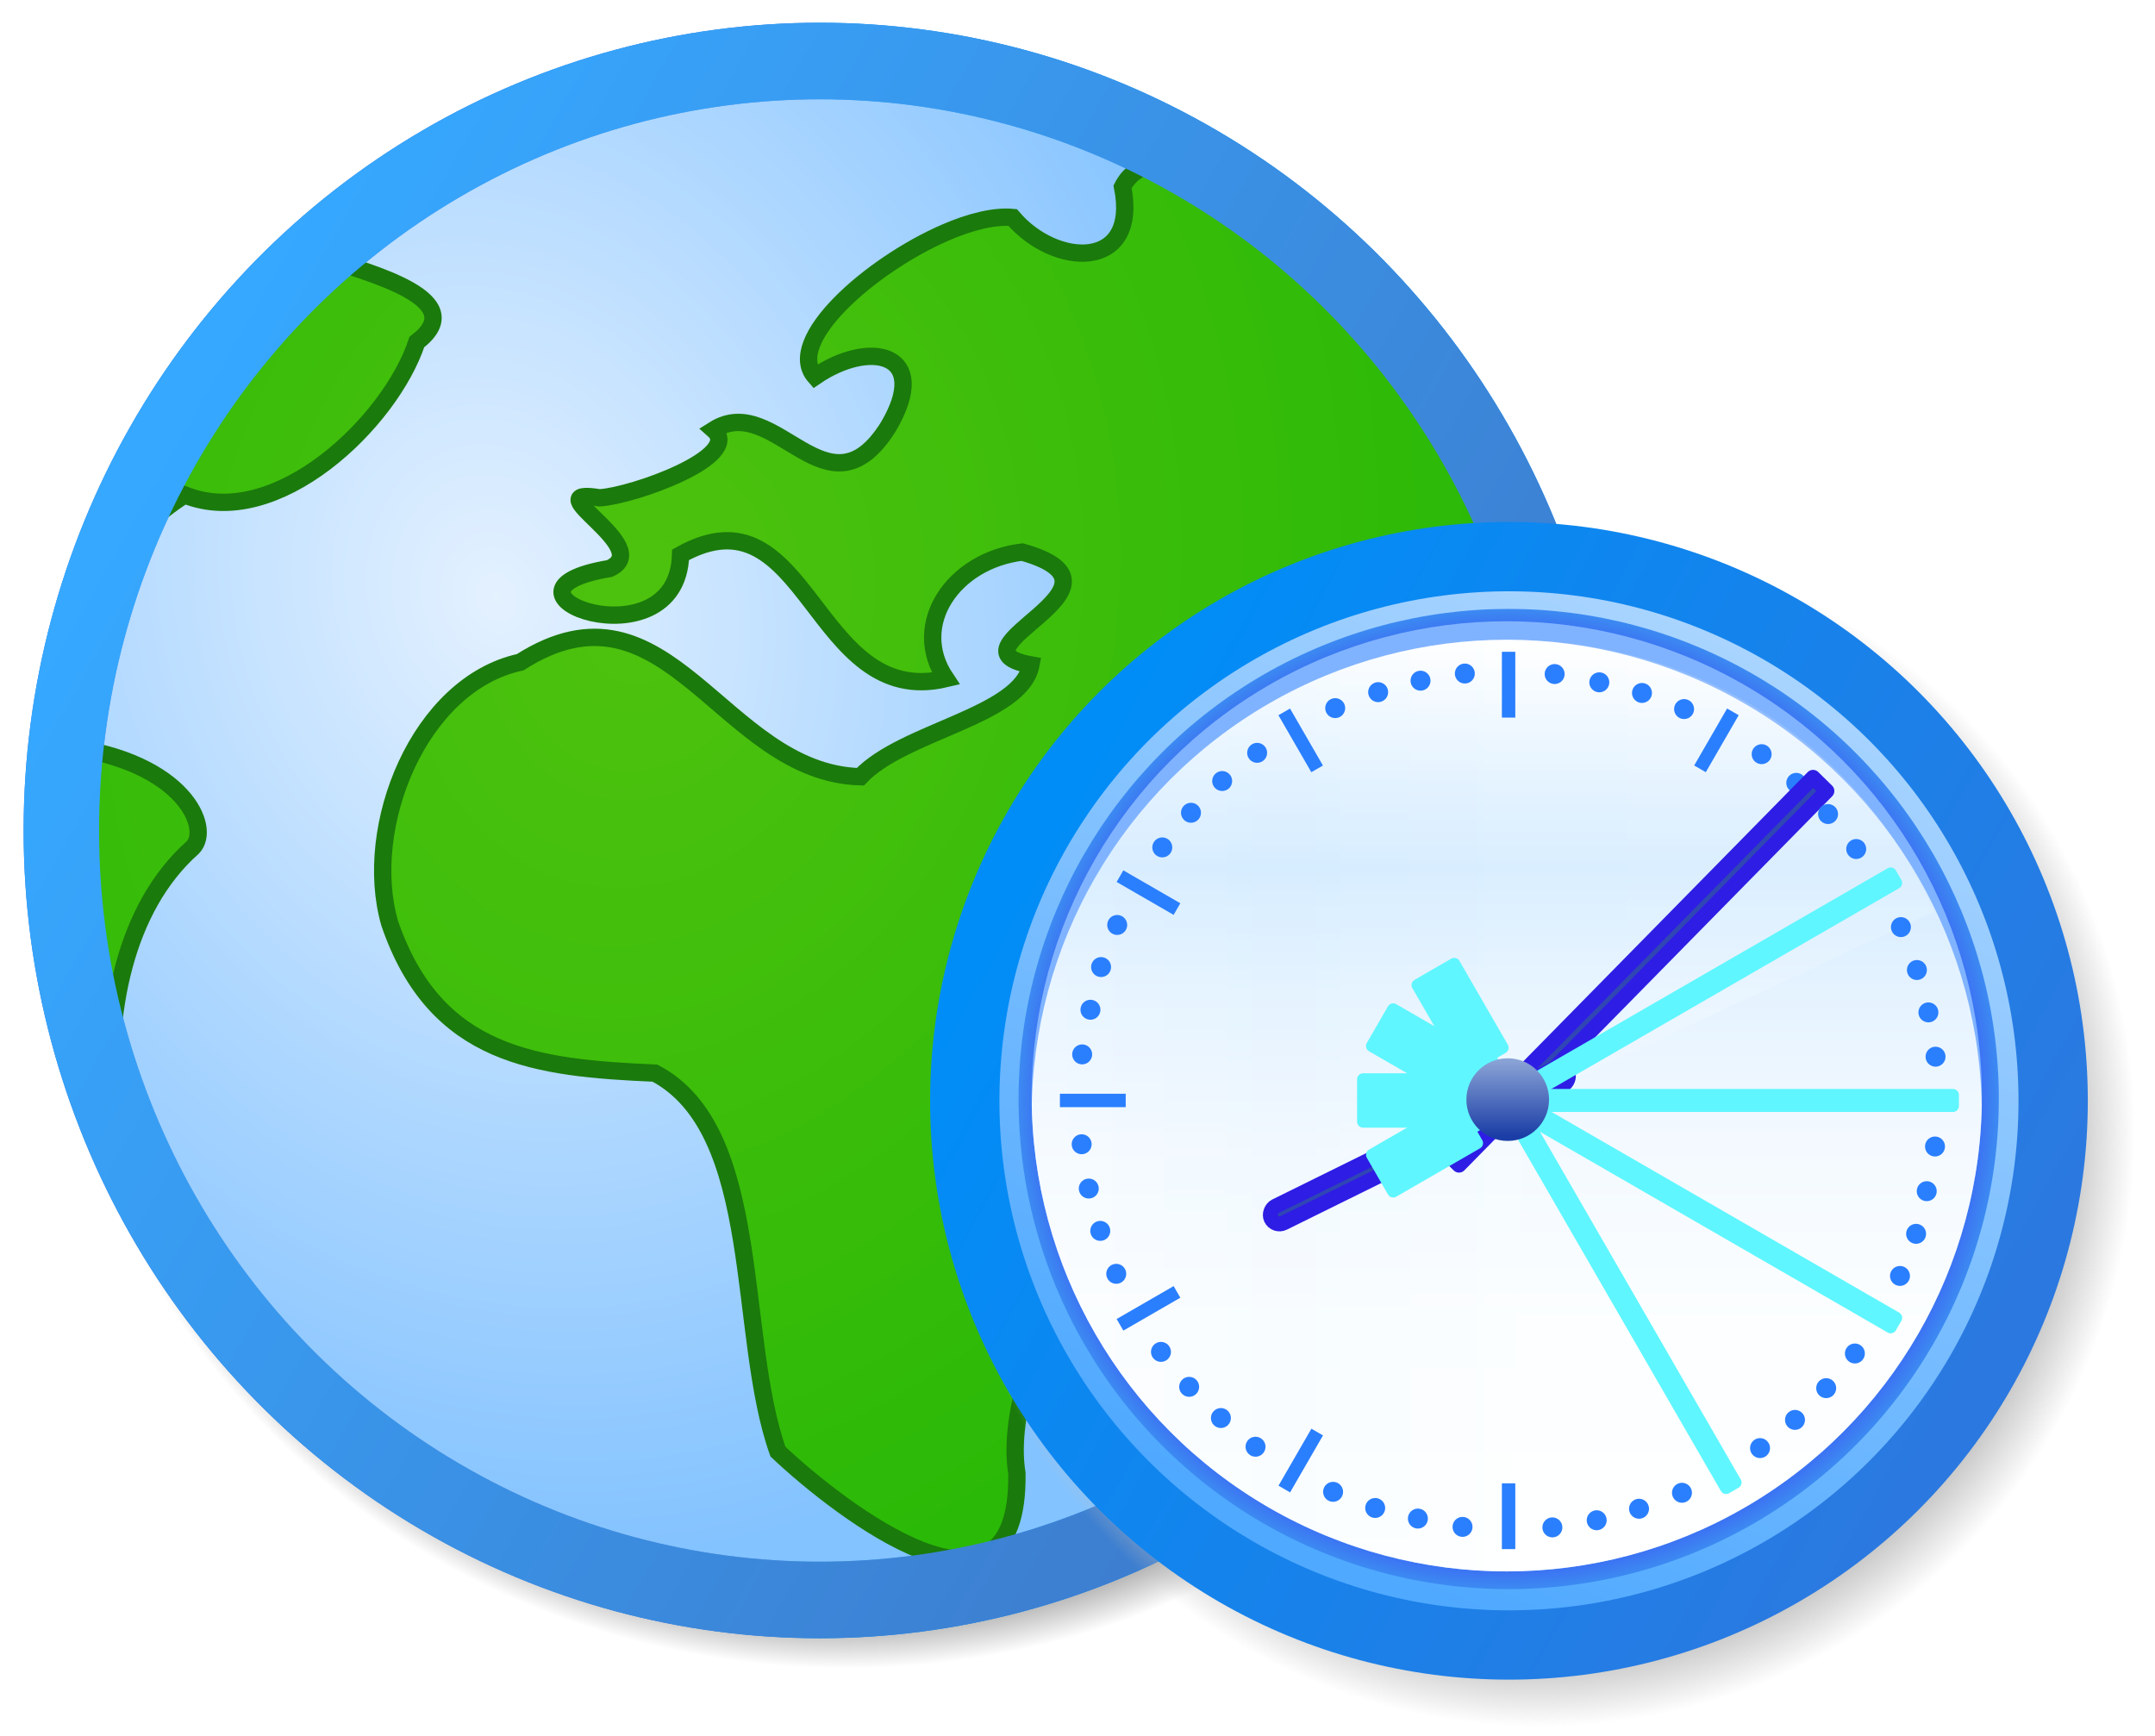
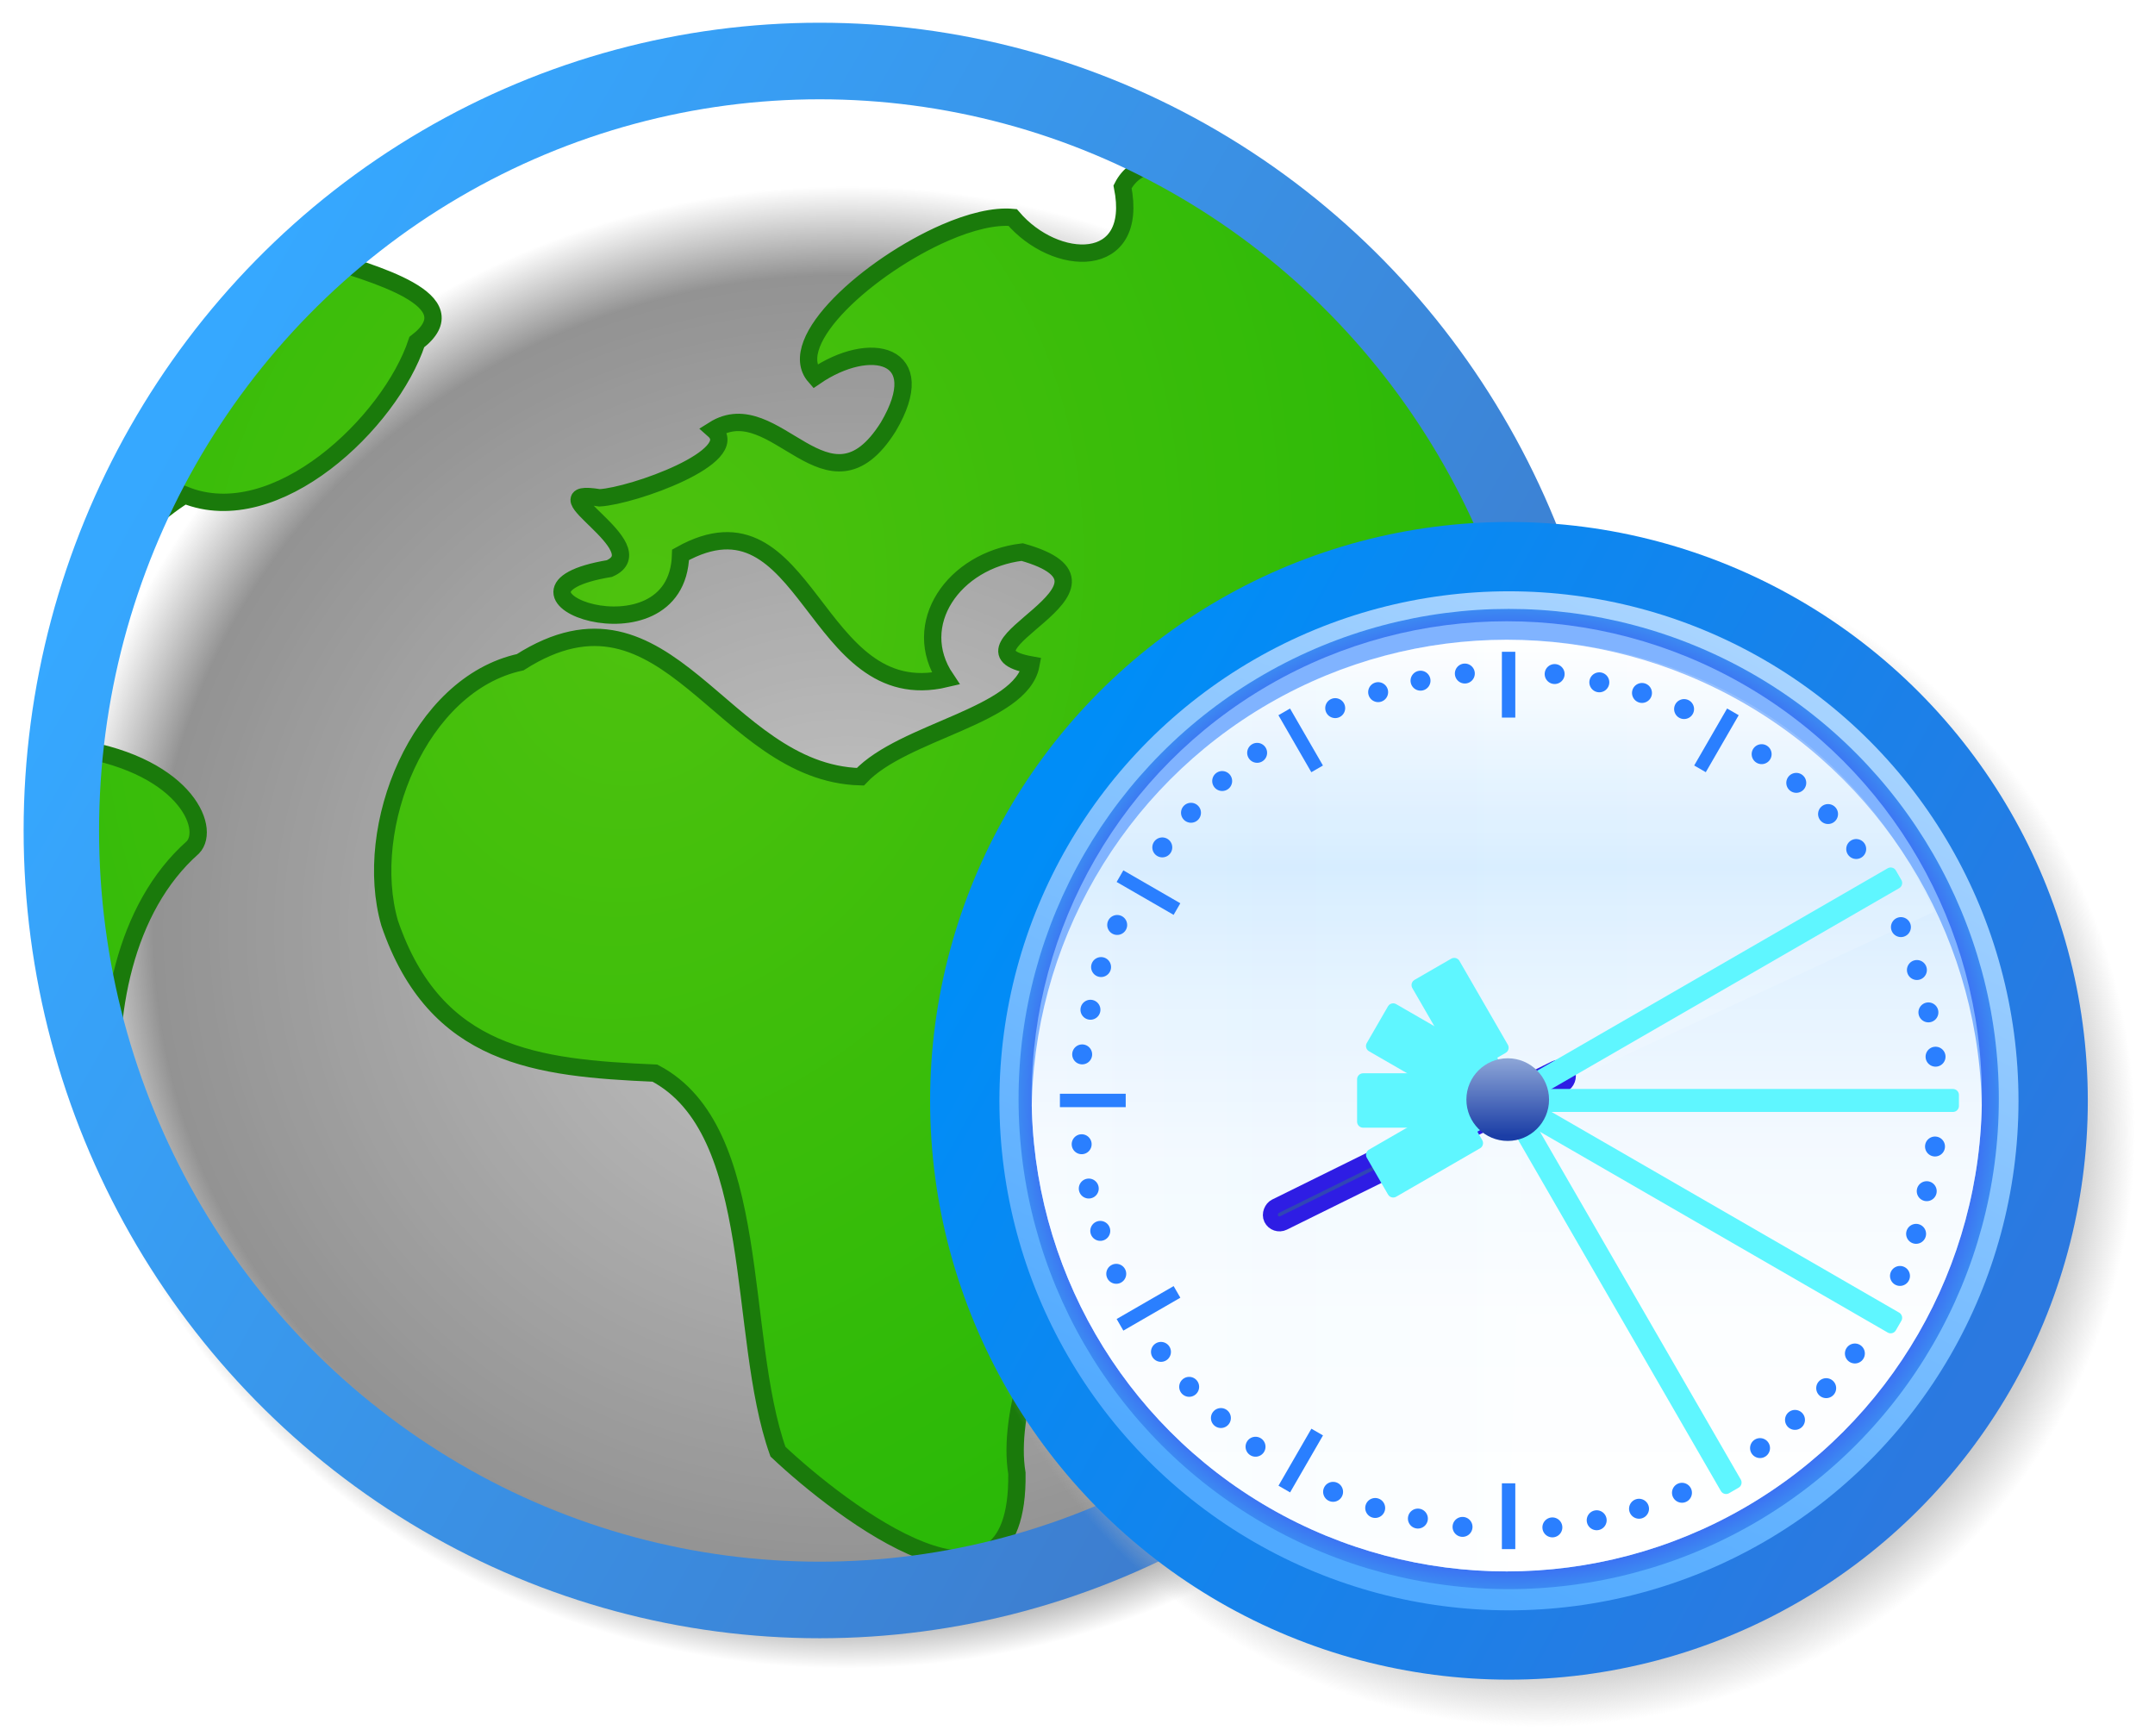
<svg xmlns="http://www.w3.org/2000/svg" xmlns:ns1="http://sodipodi.sourceforge.net/DTD/sodipodi-0.dtd" xmlns:ns2="http://www.inkscape.org/namespaces/inkscape" xmlns:xlink="http://www.w3.org/1999/xlink" version="1.0" width="360" height="290" viewBox="0 0 62 62" id="svg0" ns1:version="0.32" ns2:version="0.47 r22583" ns1:docname="Ambox_currentevent.svg" ns2:output_extension="org.inkscape.output.svg.inkscape">
  <ns1:namedview ns2:window-height="750" ns2:window-width="1280" ns2:pageshadow="2" ns2:pageopacity="0.0" guidetolerance="10.0" gridtolerance="10.0" objecttolerance="10.0" borderopacity="1.0" bordercolor="#666666" pagecolor="#ffffff" id="base" ns2:zoom="0.92856715" ns2:cx="297.45923" ns2:cy="80.392186" ns2:window-x="163" ns2:window-y="74" ns2:current-layer="g3691" showguides="true" ns2:guide-bbox="true" showgrid="false" ns2:snap-center="false" ns2:snap-object-midpoints="true" ns2:window-maximized="0" />
  <defs id="defs4">
    <ns2:perspective ns1:type="inkscape:persp3d" ns2:vp_x="0 : 310 : 1" ns2:vp_y="0 : 1000 : 0" ns2:vp_z="620 : 310 : 1" ns2:persp3d-origin="310 : 206.66667 : 1" id="perspective117" />
    <linearGradient spreadMethod="pad" xlink:href="#fieldGradient" gradientUnits="userSpaceOnUse" id="linearGradient21219" y2="16.249" x2="9.547" y1="41.179" x1="54.51">
      <stop offset="0" style="stop-color:#3e79ca;stop-opacity:1;" id="stop21221" />
      <stop offset="1" style="stop-color:#36a8ff;stop-opacity:1;" id="stop21223" />
    </linearGradient>
    <radialGradient id="radialGradient20242">
      <stop offset="0" style="stop-color:#000000;stop-opacity:0.312;" id="stop20244" />
      <stop offset="0.88" style="stop-color:#000000;stop-opacity:0.606;" id="stop20246" />
      <stop offset="1" style="stop-color:#000000;stop-opacity:0;" id="stop20248" />
    </radialGradient>
    <linearGradient id="linearGradient17267">
      <stop id="stop17269" offset="0" style="stop-color:#4ec20e;stop-opacity:1;" />
      <stop id="stop17271" offset="1" style="stop-color:#2ab907;stop-opacity:1;" />
    </linearGradient>
    <radialGradient ns2:collect="always" xlink:href="#linearGradient17267" id="radialGradient17265" cx="27.293" cy="22.185" fx="27.293" fy="22.185" r="25.797" gradientTransform="matrix(0.738,-1.135,0.753,0.49,-5.492,38.937)" gradientUnits="userSpaceOnUse" />
    <linearGradient x1="55.454" y1="42.753" x2="9.547" y2="16.249" id="linearGradient4174" xlink:href="#edgeGradient" gradientUnits="userSpaceOnUse" />
    <linearGradient x1="42.986" y1="7.013" x2="22.014" y2="51.987" id="linearGradient4172" xlink:href="#fieldGradient" gradientUnits="userSpaceOnUse" />
    <radialGradient cx="32.5" cy="29.5" r="26.5" fx="32.5" fy="29.5" id="radialGradient4170" xlink:href="#shadowGradient" gradientUnits="userSpaceOnUse" />
    <radialGradient id="shadowGradient">
      <stop id="stop17" style="stop-color:#c0c0c0;stop-opacity:1" offset="0" />
      <stop id="stop19" style="stop-color:#c0c0c0;stop-opacity:1" offset="0.88" />
      <stop id="stop21" style="stop-color:#c0c0c0;stop-opacity:0" offset="1" />
    </radialGradient>
    <linearGradient x1="52.778" y1="-13.239" x2="22.014" y2="51.987" id="fieldGradient" gradientUnits="userSpaceOnUse">
      <stop id="stop7" style="stop-color:#d8ebff;stop-opacity:1;" offset="0" />
      <stop id="stop9" style="stop-color:#4fa9ff;stop-opacity:1;" offset="1" />
    </linearGradient>
    <linearGradient x1="54.51" y1="41.179" x2="9.547" y2="16.249" id="edgeGradient" gradientUnits="userSpaceOnUse" xlink:href="#fieldGradient" spreadMethod="pad">
      <stop id="stop12" style="stop-color:#2b79e0;stop-opacity:1;" offset="0" />
      <stop id="stop14" style="stop-color:#008df7;stop-opacity:1;" offset="1" />
    </linearGradient>
    <defs id="defs3242">
      <circle r="51.375" cy="61.875" cx="61.625" id="SVGID_5_" ns1:cx="61.625" ns1:cy="61.875" ns1:rx="51.375" ns1:ry="51.375" />
    </defs>
    <clipPath id="SVGID_6_">
      <use id="use3246" overflow="visible" xlink:href="#SVGID_5_" style="overflow:visible" x="0" y="0" width="62" height="62" />
    </clipPath>
    <linearGradient gradientTransform="matrix(1,0,0,-1,0,-538)" y2="-652.25" x2="61.626" y1="-551.25" x1="61.626" gradientUnits="userSpaceOnUse" id="SVGID_7_">
      <stop id="stop3249" style="stop-color:#FFFFFF" offset="0" />
      <stop id="stop3251" style="stop-color:#E1F1FF" offset="0.148" />
      <stop id="stop3253" style="stop-color:#D4EBFF" offset="0.236" />
      <stop id="stop3255" style="stop-color:#E3F2FF" offset="0.35" />
      <stop id="stop3257" style="stop-color:#F3F9FF" offset="0.526" />
      <stop id="stop3259" style="stop-color:#FCFEFF" offset="0.726" />
      <stop id="stop3261" style="stop-color:#FFFFFF" offset="1" />
    </linearGradient>
    <defs id="defs3271">
      <circle r="51.375" cy="61.875" cx="61.625" id="SVGID_8_" ns1:cx="61.625" ns1:cy="61.875" ns1:rx="51.375" ns1:ry="51.375" />
    </defs>
    <clipPath id="SVGID_9_">
      <use id="use3275" overflow="visible" xlink:href="#SVGID_8_" style="overflow:visible" x="0" y="0" width="62" height="62" />
    </clipPath>
    <linearGradient gradientTransform="translate(0,-665)" y2="728.875" x2="107.833" y1="728.875" x1="10.25" gradientUnits="userSpaceOnUse" id="SVGID_10_">
      <stop id="stop3278" style="stop-color:#FFFFFF" offset="0" />
      <stop id="stop3280" style="stop-color:#EDF7FF" offset="0.143" />
      <stop id="stop3282" style="stop-color:#E0F2FF" offset="0.28" />
      <stop id="stop3284" style="stop-color:#E3F3FF" offset="0.306" />
      <stop id="stop3286" style="stop-color:#F3FAFF" offset="0.494" />
      <stop id="stop3288" style="stop-color:#FCFEFF" offset="0.708" />
      <stop id="stop3290" style="stop-color:#FFFFFF" offset="1" />
    </linearGradient>
    <radialGradient id="SVGID_3_" cx="61.833" cy="-600.166" r="53.001" gradientTransform="matrix(1,0,0,-1,0,-538)" gradientUnits="userSpaceOnUse">
      <stop offset="0.951" style="stop-color:#3c6bf3;stop-opacity:1;" id="stop3227" />
      <stop offset="1" style="stop-color:#3c8af2;stop-opacity:1;" id="stop3229" />
    </radialGradient>
    <linearGradient ns2:collect="always" xlink:href="#edgeGradient" id="linearGradient17291" gradientUnits="userSpaceOnUse" x1="55.454" y1="42.753" x2="9.547" y2="16.249" />
    <linearGradient ns2:collect="always" xlink:href="#SVGID_7_" id="linearGradient2440" gradientUnits="userSpaceOnUse" gradientTransform="matrix(1,0,0,-1,0,-538)" x1="61.626" y1="-551.25" x2="61.626" y2="-652.25" />
    <linearGradient id="SVGID_13_" gradientUnits="userSpaceOnUse" x1="62.406" y1="-595" x2="62.406" y2="-603.187" gradientTransform="matrix(1,0,0,-1,0,-538)">
      <stop offset="0" style="stop-color:#8BA4D6" id="stop3535" />
      <stop offset="1" style="stop-color:#1B3EA6" id="stop3537" />
    </linearGradient>
    <linearGradient id="SVGID_11_" gradientUnits="userSpaceOnUse" x1="-160.036" y1="-726.616" x2="-160.036" y2="-729.135" gradientTransform="matrix(0.47,4.7413678e-2,8.0740375e-2,-0.276,171.412,-150.977)">
      <stop offset="0" style="stop-color:#524AC9" id="stop3506" />
      <stop offset="0.096" style="stop-color:#5855BC" id="stop3508" />
      <stop offset="0.235" style="stop-color:#5D60AF" id="stop3510" />
      <stop offset="0.368" style="stop-color:#5F64AB" id="stop3512" />
      <stop offset="0.725" style="stop-color:#190C7F" id="stop3514" />
    </linearGradient>
    <linearGradient id="SVGID_12_" gradientUnits="userSpaceOnUse" x1="-915.773" y1="-785.94" x2="-915.773" y2="-789.156" gradientTransform="matrix(0.144,-0.259,-0.259,-0.144,-26.436,-312.63)">
      <stop offset="0" style="stop-color:#524AC9" id="stop3519" />
      <stop offset="0.096" style="stop-color:#5855BC" id="stop3521" />
      <stop offset="0.235" style="stop-color:#5D60AF" id="stop3523" />
      <stop offset="0.368" style="stop-color:#5F64AB" id="stop3525" />
      <stop offset="0.725" style="stop-color:#190C7F" id="stop3527" />
    </linearGradient>
    <radialGradient r="25.797" fy="21.771" fx="24.113" cy="21.771" cx="24.113" gradientTransform="matrix(0.383,-1.344,1.099,0.321,-11.73,45.424)" gradientUnits="userSpaceOnUse" id="radialGradient2279" xlink:href="#linearGradient17267" ns2:collect="always" />
    <linearGradient gradientTransform="matrix(0.144,-0.259,-0.259,-0.144,-26.436,-312.63)" y2="-789.156" x2="-915.773" y1="-785.94" x1="-915.773" gradientUnits="userSpaceOnUse" id="linearGradient3319">
      <stop id="stop3321" style="stop-color:#524AC9" offset="0" />
      <stop id="stop3323" style="stop-color:#5855BC" offset="0.096" />
      <stop id="stop3325" style="stop-color:#5D60AF" offset="0.235" />
      <stop id="stop3327" style="stop-color:#5F64AB" offset="0.368" />
      <stop id="stop3329" style="stop-color:#190C7F" offset="0.725" />
    </linearGradient>
    <linearGradient gradientTransform="matrix(0.47,4.7413678e-2,8.0740375e-2,-0.276,171.412,-150.977)" y2="-729.135" x2="-160.036" y1="-726.616" x1="-160.036" gradientUnits="userSpaceOnUse" id="linearGradient3307">
      <stop id="stop3309" style="stop-color:#524AC9" offset="0" />
      <stop id="stop3311" style="stop-color:#5855BC" offset="0.096" />
      <stop id="stop3313" style="stop-color:#5D60AF" offset="0.235" />
      <stop id="stop3315" style="stop-color:#5F64AB" offset="0.368" />
      <stop id="stop3317" style="stop-color:#190C7F" offset="0.725" />
    </linearGradient>
    <linearGradient gradientTransform="matrix(1,0,0,-1,0,-538)" y2="-603.187" x2="62.406" y1="-595" x1="62.406" gradientUnits="userSpaceOnUse" id="linearGradient3301">
      <stop id="stop3303" style="stop-color:#8BA4D6" offset="0" />
      <stop id="stop3305" style="stop-color:#1B3EA6" offset="1" />
    </linearGradient>
    <linearGradient y2="-652.25" x2="61.626" y1="-551.25" x1="61.626" gradientTransform="matrix(1,0,0,-1,0,-538)" gradientUnits="userSpaceOnUse" id="linearGradient3299" xlink:href="#SVGID_7_" ns2:collect="always" />
    <linearGradient y2="16.249" x2="9.547" y1="42.753" x1="55.454" gradientUnits="userSpaceOnUse" id="linearGradient3297" xlink:href="#edgeGradient" ns2:collect="always" />
    <radialGradient gradientUnits="userSpaceOnUse" gradientTransform="matrix(1,0,0,-1,0,-538)" r="53.001" cy="-600.166" cx="61.833" id="radialGradient3291">
      <stop id="stop3293" style="stop-color:#3c6bf3;stop-opacity:1;" offset="0.951" />
      <stop id="stop3295" style="stop-color:#3c8af2;stop-opacity:1;" offset="1" />
    </radialGradient>
    <linearGradient id="linearGradient3274" gradientUnits="userSpaceOnUse" x1="10.25" y1="728.875" x2="107.833" y2="728.875" gradientTransform="translate(0,-665)">
      <stop offset="0" style="stop-color:#FFFFFF" id="stop3276" />
      <stop offset="0.143" style="stop-color:#EDF7FF" id="stop3279" />
      <stop offset="0.28" style="stop-color:#E0F2FF" id="stop3281" />
      <stop offset="0.306" style="stop-color:#E3F3FF" id="stop3283" />
      <stop offset="0.494" style="stop-color:#F3FAFF" id="stop3285" />
      <stop offset="0.708" style="stop-color:#FCFEFF" id="stop3287" />
      <stop offset="1" style="stop-color:#FFFFFF" id="stop3289" />
    </linearGradient>
    <clipPath id="clipPath3270">
      <use height="62" width="62" y="0" x="0" style="overflow:visible" xlink:href="#SVGID_8_" overflow="visible" id="use3272" />
    </clipPath>
    <defs id="defs3266">
      <circle ns1:ry="51.375" ns1:rx="51.375" ns1:cy="61.875" ns1:cx="61.625" id="circle3268" cx="61.625" cy="61.875" r="51.375" />
    </defs>
    <linearGradient id="linearGradient3249" gradientUnits="userSpaceOnUse" x1="61.626" y1="-551.25" x2="61.626" y2="-652.25" gradientTransform="matrix(1,0,0,-1,0,-538)">
      <stop offset="0" style="stop-color:#FFFFFF" id="stop3252" />
      <stop offset="0.148" style="stop-color:#E1F1FF" id="stop3254" />
      <stop offset="0.236" style="stop-color:#D4EBFF" id="stop3256" />
      <stop offset="0.35" style="stop-color:#E3F2FF" id="stop3258" />
      <stop offset="0.526" style="stop-color:#F3F9FF" id="stop3260" />
      <stop offset="0.726" style="stop-color:#FCFEFF" id="stop3262" />
      <stop offset="1" style="stop-color:#FFFFFF" id="stop3264" />
    </linearGradient>
    <clipPath id="clipPath3244">
      <use height="62" width="62" y="0" x="0" style="overflow:visible" xlink:href="#SVGID_5_" overflow="visible" id="use3247" />
    </clipPath>
    <defs id="defs3240">
      <circle ns1:ry="51.375" ns1:rx="51.375" ns1:cy="61.875" ns1:cx="61.625" id="circle3242" cx="61.625" cy="61.875" r="51.375" />
    </defs>
    <linearGradient spreadMethod="pad" xlink:href="#fieldGradient" gradientUnits="userSpaceOnUse" id="linearGradient3234" y2="16.249" x2="9.547" y1="41.179" x1="54.51">
      <stop offset="0" style="stop-color:#2b79e0;stop-opacity:1;" id="stop3236" />
      <stop offset="1" style="stop-color:#008df7;stop-opacity:1;" id="stop3238" />
    </linearGradient>
    <linearGradient gradientUnits="userSpaceOnUse" id="linearGradient3227" y2="51.987" x2="22.014" y1="-13.239" x1="52.778">
      <stop offset="0" style="stop-color:#d8ebff;stop-opacity:1;" id="stop3230" />
      <stop offset="1" style="stop-color:#4fa9ff;stop-opacity:1;" id="stop3232" />
    </linearGradient>
    <radialGradient id="radialGradient3219">
      <stop offset="0" style="stop-color:#c0c0c0;stop-opacity:1" id="stop3221" />
      <stop offset="0.88" style="stop-color:#c0c0c0;stop-opacity:1" id="stop3223" />
      <stop offset="1" style="stop-color:#c0c0c0;stop-opacity:0" id="stop3225" />
    </radialGradient>
    <radialGradient gradientUnits="userSpaceOnUse" xlink:href="#shadowGradient" id="radialGradient3217" fy="29.5" fx="32.5" r="26.5" cy="29.5" cx="32.5" />
    <linearGradient gradientUnits="userSpaceOnUse" xlink:href="#fieldGradient" id="linearGradient3215" y2="51.987" x2="22.014" y1="7.013" x1="42.986" />
    <linearGradient gradientUnits="userSpaceOnUse" xlink:href="#edgeGradient" id="linearGradient3213" y2="16.249" x2="9.547" y1="42.753" x1="55.454" />
    <radialGradient gradientUnits="userSpaceOnUse" gradientTransform="matrix(0.738,-1.135,0.753,0.49,-5.492,38.937)" r="25.797" fy="22.185" fx="27.293" cy="22.185" cx="27.293" id="radialGradient3211" xlink:href="#linearGradient17267" ns2:collect="always" />
    <linearGradient id="linearGradient3205">
      <stop style="stop-color:#49c007;stop-opacity:1;" offset="0" id="stop3207" />
      <stop style="stop-color:#209305;stop-opacity:1;" offset="1" id="stop3209" />
    </linearGradient>
    <radialGradient id="radialGradient3197">
      <stop id="stop3199" style="stop-color:#000000;stop-opacity:0.312;" offset="0" />
      <stop id="stop3201" style="stop-color:#000000;stop-opacity:0.606;" offset="0.88" />
      <stop id="stop3203" style="stop-color:#000000;stop-opacity:0;" offset="1" />
    </radialGradient>
    <linearGradient x1="54.51" y1="41.179" x2="9.547" y2="16.249" id="linearGradient3191" gradientUnits="userSpaceOnUse" xlink:href="#fieldGradient" spreadMethod="pad">
      <stop id="stop3193" style="stop-color:#3e79ca;stop-opacity:1;" offset="0" />
      <stop id="stop3195" style="stop-color:#36a8ff;stop-opacity:1;" offset="1" />
    </linearGradient>
    <ns2:perspective id="perspective85" ns2:persp3d-origin="310 : 206.66667 : 1" ns2:vp_z="620 : 310 : 1" ns2:vp_y="0 : 1000 : 0" ns2:vp_x="0 : 310 : 1" ns1:type="inkscape:persp3d" />
    <radialGradient ns2:collect="always" xlink:href="#radialGradient20242" id="radialGradient3365" gradientUnits="userSpaceOnUse" gradientTransform="matrix(0.892,-5.1635061e-3,4.7540367e-3,0.83,3.17,4.906)" cx="31.386" cy="32.356" fx="31.386" fy="32.356" r="26.5" />
    <radialGradient ns2:collect="always" xlink:href="#fieldGradient" id="radialGradient3367" gradientUnits="userSpaceOnUse" gradientTransform="matrix(0.374,1.161,-0.97,0.304,39.413,-3.799)" cx="16.353" cy="26.318" fx="16.353" fy="26.318" r="26.8" />
    <linearGradient ns2:collect="always" xlink:href="#edgeGradient" id="linearGradient3369" gradientUnits="userSpaceOnUse" x1="29.358" y1="54.29" x2="30.029" y2="54.304" />
    <radialGradient ns2:collect="always" xlink:href="#linearGradient17267" id="radialGradient3371" gradientUnits="userSpaceOnUse" gradientTransform="matrix(0.417,-1.463,1.197,0.349,-156.496,79.122)" cx="24.113" cy="21.771" fx="24.113" fy="21.771" r="25.797" />
    <linearGradient ns2:collect="always" xlink:href="#linearGradient21219" id="linearGradient3373" gradientUnits="userSpaceOnUse" x1="55.454" y1="42.753" x2="9.547" y2="16.249" />
    <linearGradient xlink:href="#fieldGradient" gradientUnits="userSpaceOnUse" id="linearGradient3812" y2="16.249" x2="9.547" y1="41.179" x1="54.51">
      <stop offset="0" style="stop-color:#f98433;stop-opacity:1;" id="stop3814" />
      <stop offset="1" style="stop-color:#e37b00;stop-opacity:1;" id="stop3816" />
    </linearGradient>
    <linearGradient gradientUnits="userSpaceOnUse" id="linearGradient3806" y2="51.987" x2="22.014" y1="-13.239" x1="52.778">
      <stop offset="0" style="stop-color:#ffe1b8;stop-opacity:1;" id="stop3808" />
      <stop offset="1" style="stop-color:#ff8b00;stop-opacity:1;" id="stop3810" />
    </linearGradient>
    <radialGradient id="radialGradient3798">
      <stop offset="0" style="stop-color:#c0c0c0;stop-opacity:1" id="stop3800" />
      <stop offset="0.88" style="stop-color:#c0c0c0;stop-opacity:1" id="stop3802" />
      <stop offset="1" style="stop-color:#c0c0c0;stop-opacity:0" id="stop3804" />
    </radialGradient>
    <ns2:perspective id="perspective3795" ns2:persp3d-origin="310 : 206.66667 : 1" ns2:vp_z="620 : 310 : 1" ns2:vp_y="0 : 1000 : 0" ns2:vp_x="0 : 310 : 1" ns1:type="inkscape:persp3d" />
    <radialGradient ns2:collect="always" xlink:href="#shadowGradient" id="radialGradient4073" cx="32.5" cy="29.5" fx="32.5" fy="29.5" r="26.5" gradientUnits="userSpaceOnUse" />
    <linearGradient ns2:collect="always" xlink:href="#fieldGradient" id="linearGradient4075" gradientUnits="userSpaceOnUse" x1="52.778" y1="-13.239" x2="22.014" y2="51.987" />
    <linearGradient ns2:collect="always" xlink:href="#edgeGradient" id="linearGradient4077" gradientUnits="userSpaceOnUse" spreadMethod="pad" x1="54.51" y1="41.179" x2="9.547" y2="16.249" />
    <linearGradient ns2:collect="always" xlink:href="#SVGID_7_" id="linearGradient4079" gradientUnits="userSpaceOnUse" gradientTransform="matrix(1,0,0,-1,0,-538)" x1="61.626" y1="-551.25" x2="61.626" y2="-652.25" />
    <linearGradient ns2:collect="always" xlink:href="#SVGID_7_" id="linearGradient4460" gradientUnits="userSpaceOnUse" gradientTransform="matrix(1,0,0,-1,0,-538)" x1="61.626" y1="-551.25" x2="61.626" y2="-652.25" />
    <linearGradient ns2:collect="always" xlink:href="#SVGID_10_" id="linearGradient4462" gradientUnits="userSpaceOnUse" gradientTransform="translate(0,-665)" x1="10.25" y1="728.875" x2="107.833" y2="728.875" />
    <radialGradient ns2:collect="always" xlink:href="#SVGID_3_" id="radialGradient4648" gradientUnits="userSpaceOnUse" gradientTransform="matrix(1,0,0,-1,0,-538)" cx="61.833" cy="-600.166" r="53.001" />
    <linearGradient ns2:collect="always" xlink:href="#SVGID_7_" id="linearGradient4650" gradientUnits="userSpaceOnUse" gradientTransform="matrix(1,0,0,-1,0,-538)" x1="61.626" y1="-551.25" x2="61.626" y2="-652.25" />
    <linearGradient ns2:collect="always" xlink:href="#SVGID_10_" id="linearGradient4652" gradientUnits="userSpaceOnUse" gradientTransform="translate(0,-665)" x1="10.25" y1="728.875" x2="107.833" y2="728.875" />
    <linearGradient ns2:collect="always" xlink:href="#SVGID_13_" id="linearGradient4658" gradientUnits="userSpaceOnUse" gradientTransform="matrix(1,0,0,-1,0,-538)" x1="62.406" y1="-595" x2="62.406" y2="-603.187" />
    <linearGradient ns2:collect="always" xlink:href="#SVGID_7_" id="linearGradient5796" gradientUnits="userSpaceOnUse" gradientTransform="matrix(1,0,0,-1,0,-538)" x1="61.626" y1="-551.25" x2="61.626" y2="-652.25" />
    <linearGradient ns2:collect="always" xlink:href="#SVGID_10_" id="linearGradient5798" gradientUnits="userSpaceOnUse" gradientTransform="translate(0,-665)" x1="10.25" y1="728.875" x2="107.833" y2="728.875" />
    <radialGradient ns2:collect="always" xlink:href="#shadowGradient" id="radialGradient3876" gradientUnits="userSpaceOnUse" cx="32.5" cy="29.5" fx="32.5" fy="29.5" r="26.5" />
    <linearGradient ns2:collect="always" xlink:href="#fieldGradient" id="linearGradient3878" gradientUnits="userSpaceOnUse" x1="52.778" y1="-13.239" x2="22.014" y2="51.987" />
    <linearGradient ns2:collect="always" xlink:href="#edgeGradient" id="linearGradient3880" gradientUnits="userSpaceOnUse" spreadMethod="pad" x1="54.51" y1="41.179" x2="9.547" y2="16.249" />
    <radialGradient ns2:collect="always" xlink:href="#SVGID_3_" id="radialGradient3882" gradientUnits="userSpaceOnUse" gradientTransform="matrix(1,0,0,-1,0,-538)" cx="61.833" cy="-600.166" r="53.001" />
    <linearGradient ns2:collect="always" xlink:href="#SVGID_7_" id="linearGradient3884" gradientUnits="userSpaceOnUse" gradientTransform="matrix(1,0,0,-1,0,-538)" x1="61.626" y1="-551.25" x2="61.626" y2="-652.25" />
    <linearGradient ns2:collect="always" xlink:href="#SVGID_10_" id="linearGradient3886" gradientUnits="userSpaceOnUse" gradientTransform="translate(0,-665)" x1="10.25" y1="728.875" x2="107.833" y2="728.875" />
    <linearGradient ns2:collect="always" xlink:href="#SVGID_13_" id="linearGradient3888" gradientUnits="userSpaceOnUse" gradientTransform="matrix(1,0,0,-1,0,-538)" x1="62.406" y1="-595" x2="62.406" y2="-603.187" />
  </defs>
  <g id="g3358" transform="matrix(0.964,0,0,0.964,131.502,-27.755)">
    <circle cx="32.5" cy="29.5" r="26.5" transform="matrix(1.235,0,0,1.248,-151.471,23.712)" style="fill:url(#radialGradient3365);fill-opacity:1" id="circle3341" ns1:cx="32.5" ns1:cy="29.5" ns1:rx="26.5" ns1:ry="26.5" />
-     <circle transform="matrix(1.089,0,0,1.105,-147.565,25.306)" cx="31" cy="31" r="25.8" style="fill:url(#radialGradient3367);fill-opacity:1;stroke:url(#linearGradient3369);stroke-width:2.567" id="circle3343" ns1:cx="31" ns1:cy="31" ns1:rx="25.799999" ns1:ry="25.799999" />
    <path transform="matrix(1.071,0,0,1.034,-147.094,29.229)" d="M 56.009,29.328 A 25.115,26.449 0 1 1 5.779,29.328 A 25.115,26.449 0 1 1 56.009,29.328 z" ns1:ry="26.448841" ns1:rx="25.115286" ns1:cy="29.327902" ns1:cx="30.894024" id="path3228" style="opacity:0.298;fill:#ffffff;fill-opacity:1;stroke:none;stroke-width:5.177;stroke-linecap:butt;stroke-linejoin:miter;stroke-miterlimit:4;stroke-dasharray:none;stroke-opacity:1" ns1:type="arc" />
    <path id="path3346" d="M -132.494,38.258 C -136.02,41.439 -138.641,45.45 -140.217,49.851 C -139.359,48.715 -138.311,47.74 -137.332,47.129 C -133.946,48.501 -129.713,44.433 -128.732,41.466 C -126.698,39.903 -130.312,38.935 -132.494,38.258 z M -109.16,37.412 C -111.955,38.628 -115.123,41.44 -113.978,42.743 C -111.945,41.35 -109.644,41.857 -111.265,44.605 C -113.511,48.179 -115.439,43.271 -117.733,44.717 C -116.618,45.702 -120.738,47.168 -121.962,47.236 C -124.454,46.826 -119.842,49.079 -121.595,49.856 C -126.696,50.707 -119.08,53.54 -118.96,49.347 C -114.222,46.695 -114.064,55.103 -109.135,53.936 C -110.487,51.924 -108.848,49.55 -106.305,49.246 C -101.695,50.542 -109.361,52.821 -105.982,53.427 C -106.343,55.331 -110.701,55.871 -112.3,57.57 C -117.45,57.428 -119.412,49.824 -124.903,53.327 C -128.654,54.144 -130.761,59.434 -129.741,62.988 C -128.044,67.955 -124.288,68.359 -119.911,68.551 C -115.879,70.673 -116.896,78.243 -115.353,82.575 C -113.061,84.737 -106.407,89.896 -106.5,83.378 C -107.233,78.903 -101.595,70.272 -99.472,66.374 C -96.146,60.791 -102.82,66.961 -104.338,64.323 C -105.321,58.473 -99.534,63.659 -96.96,61.898 C -94.513,63.425 -90.623,60.678 -90.142,64.978 C -89.205,70.271 -87.112,63.183 -85.904,62.568 C -85.409,57.868 -86.031,52.986 -87.997,48.335 C -90.498,42.418 -94.767,37.803 -99.884,34.837 C -101.002,34.685 -102.116,34.786 -102.586,35.713 C -101.961,38.839 -105.072,38.711 -106.659,36.849 C -107.339,36.786 -108.229,37.007 -109.16,37.412 z M -141.719,56.368 C -142.222,60.836 -141.697,65.477 -139.984,69.93 C -140.302,66.392 -139.563,62.43 -137.032,60.189 C -136.334,59.467 -137.373,57.016 -141.679,56.463 C -141.696,56.433 -141.703,56.399 -141.719,56.368 z" style="fill:url(#radialGradient3371);fill-opacity:1;stroke:#1a7a0b;stroke-width:0.642;stroke-miterlimit:4;stroke-dasharray:none;stroke-opacity:1" />
    <circle transform="matrix(1.089,0,0,1.105,-147.565,25.306)" cx="31" cy="31" r="25.8" style="fill:none;stroke:url(#linearGradient3373);stroke-width:2.567" id="circle3348" ns1:cx="31" ns1:cy="31" ns1:rx="25.799999" ns1:ry="25.799999" />
  </g>
  <path style="opacity:0.1;fill:url(#path3099_1_)" id="path3099" enable-background="new    " d="M 188.383,80.904 C 188.383,86.436 175.624,90.924 159.887,90.924 C 144.151,90.924 131.392,86.437 131.392,80.904 C 131.392,75.37 144.151,70.885 159.887,70.885 C 175.624,70.885 188.383,75.37 188.383,80.904 z" />
  <g id="g3691" transform="matrix(1.237,0,0,1.237,-7.551,-6.337)">
    <circle style="fill:url(#radialGradient3876);stroke:none" id="circle3820" transform="matrix(0.648,0,0,0.648,23.464,18.689)" r="26.5" cy="29.5" cx="32.5" ns1:cx="32.5" ns1:cy="29.5" ns1:rx="26.5" ns1:ry="26.5" />
    <circle transform="matrix(0.609,0,0,0.609,24.743,18.028)" style="fill:url(#linearGradient3878);fill-opacity:1;stroke:url(#linearGradient3880);stroke-width:3.286" id="circle3822" r="25.8" cy="31" cx="31" ns1:cx="31" ns1:cy="31" ns1:rx="25.799999" ns1:ry="25.799999" />
    <g transform="matrix(0.267,0,0,0.267,27.105,20.257)" id="Layer_6">
      <g id="g3224">
        <radialGradient gradientUnits="userSpaceOnUse" gradientTransform="matrix(1,0,0,-1,0,-538)" r="53.001" cy="-600.166" cx="61.833" id="radialGradient3827">
          <stop id="stop3829" style="stop-color:#F3843C" offset="0.951" />
          <stop id="stop3831" style="stop-color:#F2673C" offset="1" />
        </radialGradient>
        <circle id="circle3833" r="53.001" cy="62.166" cx="61.833" style="fill:url(#radialGradient3882)" ns1:cx="61.833" ns1:cy="62.166" ns1:rx="53.000999" ns1:ry="53.000999" d="m 114.834,62.166 c 0,29.272 -23.729,53.001 -53.001,53.001 -29.272,0 -53.001,-23.729 -53.001,-53.001 0,-29.272 23.729,-53.001 53.001,-53.001 29.272,0 53.001,23.729 53.001,53.001 z" />
      </g>
    </g>
    <g style="fill:#80b3ff" transform="matrix(0.267,0,0,0.267,27.105,20.257)" id="g3233">
      <circle r="51.375" cy="61.875" cx="61.625" id="SVGID_4_" ns1:cx="61.625" ns1:cy="61.875" ns1:rx="51.375" ns1:ry="51.375" style="fill:#80b3ff" d="M 113,61.875 C 113,90.249 89.999,113.25 61.625,113.25 33.251,113.25 10.25,90.249 10.25,61.875 10.25,33.501 33.251,10.5 61.625,10.5 89.999,10.5 113,33.501 113,61.875 z" />
    </g>
    <g transform="matrix(0.267,0,0,0.267,27.105,20.257)" id="g3236">
      <g id="g3238">
        <g id="g3240">
          <defs id="defs3840">
            <circle r="51.375" cy="61.875" cx="61.625" id="circle3842" ns1:cx="61.625" ns1:cy="61.875" ns1:rx="51.375" ns1:ry="51.375" />
          </defs>
          <clipPath id="clipPath3844">
            <use id="use3846" overflow="visible" xlink:href="#SVGID_5_" style="overflow:visible" x="0" y="0" width="62" height="62" />
          </clipPath>
          <linearGradient gradientTransform="matrix(1,0,0,-1,0,-538)" y2="-652.25" x2="61.626" y1="-551.25" x1="61.626" gradientUnits="userSpaceOnUse" id="linearGradient3848">
            <stop id="stop3850" style="stop-color:#FFFFFF" offset="0" />
            <stop id="stop3852" style="stop-color:#E1F1FF" offset="0.148" />
            <stop id="stop3854" style="stop-color:#D4EBFF" offset="0.236" />
            <stop id="stop3856" style="stop-color:#E3F2FF" offset="0.35" />
            <stop id="stop3858" style="stop-color:#F3F9FF" offset="0.526" />
            <stop id="stop3860" style="stop-color:#FCFEFF" offset="0.726" />
            <stop id="stop3862" style="stop-color:#FFFFFF" offset="1" />
          </linearGradient>
          <circle id="circle3263" r="51.375" cy="63.875" cx="61.625" clip-path="url(#SVGID_6_)" style="fill:url(#linearGradient3884)" ns1:cx="61.625" ns1:cy="63.875" ns1:rx="51.375" ns1:ry="51.375" d="M 113,63.875 C 113,92.249 89.999,115.25 61.625,115.25 33.251,115.25 10.25,92.249 10.25,63.875 10.25,35.501 33.251,12.5 61.625,12.5 89.999,12.5 113,35.501 113,63.875 z" />
        </g>
      </g>
    </g>
    <g transform="matrix(0.267,0,0,0.267,27.105,20.257)" id="g3265">
      <g id="g3267">
        <g id="g3269">
          <defs id="defs3868">
            <circle r="51.375" cy="61.875" cx="61.625" id="circle3870" ns1:cx="61.625" ns1:cy="61.875" ns1:rx="51.375" ns1:ry="51.375" />
          </defs>
          <clipPath id="clipPath3872">
            <use id="use3874" overflow="visible" xlink:href="#SVGID_8_" style="overflow:visible" x="0" y="0" width="62" height="62" />
          </clipPath>
          <linearGradient gradientTransform="translate(0,-665)" y2="728.875" x2="107.833" y1="728.875" x1="10.25" gradientUnits="userSpaceOnUse" id="linearGradient3876">
            <stop id="stop3878" style="stop-color:#FFFFFF" offset="0" />
            <stop id="stop3880" style="stop-color:#EDF7FF" offset="0.143" />
            <stop id="stop3882" style="stop-color:#E0F2FF" offset="0.28" />
            <stop id="stop3884" style="stop-color:#E3F3FF" offset="0.306" />
            <stop id="stop3886" style="stop-color:#F3FAFF" offset="0.494" />
            <stop id="stop3888" style="stop-color:#FCFEFF" offset="0.708" />
            <stop id="stop3890" style="stop-color:#FFFFFF" offset="1" />
          </linearGradient>
          <path id="path3292" d="M 107.833,41.917 L 63.5,62.5 L 61.625,115.25 C 33.252,115.25 10.25,92.249 10.25,63.875 C 10.25,35.501 33.252,12.5 61.625,12.5 C 82.552,12.5 99.823,23.965 107.833,41.917 z" enable-background="new    " clip-path="url(#SVGID_9_)" style="opacity:0.15;fill:url(#linearGradient3886)" />
        </g>
      </g>
    </g>
    <g transform="matrix(0.267,0,0,0.267,27.105,20.257)" id="Layer_13" />
    <rect style="fill:#2a7fff;fill-opacity:1;stroke:none" id="rect4550" width="0.387" height="1.9" x="43.418" y="23.942" />
    <path ns1:type="arc" style="fill:#2a7fff;fill-opacity:1;stroke:none" id="path4594" ns1:cx="251.51299" ns1:cy="139.21892" ns1:rx="1.6630266" ns1:ry="1.6630266" d="m 253.176,139.219 a 1.663,1.663 0 1 1 -3.326,0 1.663,1.663 0 1 1 3.326,0 z" transform="matrix(0.172,0.018,-0.018,0.172,4.187,-3.888)" />
    <use x="0" y="0" xlink:href="#rect4550" id="use4762" transform="matrix(0.866,0.5,-0.5,0.866,24.291,-16.863)" width="62" height="62" />
    <use height="62" width="62" transform="matrix(0.5,0.866,-0.866,0.5,53.759,-19.32)" id="use4764" xlink:href="#rect4550" y="0" x="0" />
    <use x="0" y="0" xlink:href="#use4762" id="use4766" transform="matrix(0.5,0.866,-0.866,0.5,53.759,-19.32)" width="62" height="62" />
    <use x="0" y="0" xlink:href="#use4764" id="use4768" transform="matrix(0.5,0.866,-0.866,0.5,53.759,-19.32)" width="62" height="62" />
    <use height="62" width="62" transform="matrix(-0.866,0.5,-0.5,-0.866,99.829,47.044)" id="use4770" xlink:href="#rect4550" y="0" x="0" />
    <use x="0" y="0" xlink:href="#rect4550" id="use4772" transform="matrix(-1,0,0,-1,87.223,73.793)" width="62" height="62" />
    <use height="62" width="62" transform="matrix(-1,0,0,-1,87.223,73.793)" id="use4774" xlink:href="#use4762" y="0" x="0" />
    <use height="62" width="62" transform="matrix(-1,0,0,-1,87.223,73.793)" id="use4776" xlink:href="#use4764" y="0" x="0" />
    <use height="62" width="62" transform="matrix(0,-1,1,0,6.715,80.508)" id="use4778" xlink:href="#rect4550" y="0" x="0" />
    <use x="0" y="0" xlink:href="#use4762" id="use4780" transform="matrix(0,-1,1,0,6.715,80.508)" width="62" height="62" />
    <use x="0" y="0" xlink:href="#use4764" id="use4782" transform="matrix(0,-1,1,0,6.715,80.508)" width="62" height="62" />
    <use x="0" y="0" xlink:href="#path4594" id="use4786" transform="matrix(0.995,0.105,-0.105,0.995,4.096,-4.357)" width="62" height="62" />
    <use height="62" width="62" transform="matrix(0.978,0.208,-0.208,0.978,8.624,-8.261)" id="use4788" xlink:href="#path4594" y="0" x="0" />
    <use x="0" y="0" xlink:href="#path4594" id="use4790" transform="matrix(0.951,0.309,-0.309,0.951,13.536,-11.671)" width="62" height="62" />
    <use height="62" width="62" transform="matrix(0.866,0.5,-0.5,0.866,24.291,-16.863)" id="use4792" xlink:href="#path4594" y="0" x="0" />
    <use x="0" y="0" xlink:href="#path4594" id="use4794" transform="matrix(0.809,0.588,-0.588,0.809,30.016,-18.588)" width="62" height="62" />
-     <rect style="fill:#3046b4;fill-opacity:1;stroke:#2e1de4;stroke-width:0.432;stroke-linejoin:round;stroke-miterlimit:4;stroke-opacity:1;stroke-dasharray:none" id="rect4760" width="0.561" height="15.151" x="56.7" y="-17.081" transform="matrix(0.713,0.701,-0.701,0.713,0,0)" />
    <use height="62" width="62" transform="matrix(0.743,0.669,-0.669,0.743,35.891,-19.705)" id="use4796" xlink:href="#path4594" y="0" x="0" />
    <use x="0" y="0" xlink:href="#path4594" id="use4798" transform="matrix(0.669,0.743,-0.743,0.669,41.849,-20.202)" width="62" height="62" />
    <use x="0" y="0" xlink:href="#path4594" id="use4800" transform="matrix(0.5,0.866,-0.866,0.5,53.759,-19.32)" width="62" height="62" />
    <use height="62" width="62" transform="matrix(0.407,0.914,-0.914,0.407,59.58,-17.952)" id="use4802" xlink:href="#path4594" y="0" x="0" />
    <use x="0" y="0" xlink:href="#path4594" id="use4804" transform="matrix(0.309,0.951,-0.951,0.309,65.226,-15.982)" width="62" height="62" />
    <use height="62" width="62" transform="matrix(0.208,0.978,-0.978,0.208,70.635,-13.433)" id="use4806" xlink:href="#path4594" y="0" x="0" />
    <use x="0" y="0" xlink:href="#path4594" id="use4808" transform="matrix(0,1,-1,0,80.508,-6.715)" width="62" height="62" />
    <use height="62" width="62" transform="matrix(-0.105,0.995,-0.995,-0.105,84.865,-2.619)" id="use4810" xlink:href="#path4594" y="0" x="0" />
    <use x="0" y="0" xlink:href="#path4594" id="use4812" transform="matrix(-0.208,0.978,-0.978,-0.208,88.769,1.909)" width="62" height="62" />
    <use height="62" width="62" transform="matrix(-0.309,0.951,-0.951,-0.309,92.179,6.821)" id="use4814" xlink:href="#path4594" y="0" x="0" />
    <use height="62" width="62" transform="matrix(-0.5,0.866,-0.866,-0.5,97.371,17.576)" id="use4816" xlink:href="#path4594" y="0" x="0" />
    <use x="0" y="0" xlink:href="#path4594" id="use4818" transform="matrix(-0.588,0.809,-0.809,-0.588,99.096,23.302)" width="62" height="62" />
    <use height="62" width="62" transform="matrix(-0.669,0.743,-0.743,-0.669,100.213,29.176)" id="use4820" xlink:href="#path4594" y="0" x="0" />
    <use x="0" y="0" xlink:href="#path4594" id="use4822" transform="matrix(-0.743,0.669,-0.669,-0.743,100.71,35.135)" width="62" height="62" />
    <use x="0" y="0" xlink:href="#path4594" id="use4824" transform="matrix(-0.866,0.5,-0.5,-0.866,99.829,47.044)" width="62" height="62" />
    <use height="62" width="62" transform="matrix(-0.914,0.407,-0.407,-0.914,98.46,52.865)" id="use4826" xlink:href="#path4594" y="0" x="0" />
    <use x="0" y="0" xlink:href="#path4594" id="use4828" transform="matrix(-0.951,0.309,-0.309,-0.951,96.491,58.511)" width="62" height="62" />
    <use height="62" width="62" transform="matrix(-0.978,0.208,-0.208,-0.978,93.942,63.92)" id="use4830" xlink:href="#path4594" y="0" x="0" />
    <use height="62" width="62" transform="matrix(-1,0,0,-1,87.223,73.794)" id="use4832" xlink:href="#path4594" y="0" x="0" />
    <use x="0" y="0" xlink:href="#path4594" id="use4834" transform="matrix(-0.995,-0.105,0.105,-0.995,83.128,78.15)" width="62" height="62" />
    <use height="62" width="62" transform="matrix(-0.978,-0.208,0.208,-0.978,78.599,82.055)" id="use4836" xlink:href="#path4594" y="0" x="0" />
    <use x="0" y="0" xlink:href="#path4594" id="use4838" transform="matrix(-0.951,-0.309,0.309,-0.951,73.687,85.464)" width="62" height="62" />
    <use height="62" width="62" transform="matrix(-0.866,-0.5,0.5,-0.866,62.932,90.656)" id="use4840" xlink:href="#path4594" y="0" x="0" />
    <use x="0" y="0" xlink:href="#path4594" id="use4842" transform="matrix(-0.809,-0.588,0.588,-0.809,57.207,92.381)" width="62" height="62" />
    <use height="62" width="62" transform="matrix(-0.743,-0.669,0.669,-0.743,51.333,93.498)" id="use4844" xlink:href="#path4594" y="0" x="0" />
    <use x="0" y="0" xlink:href="#path4594" id="use4846" transform="matrix(-0.669,-0.743,0.743,-0.669,45.374,93.995)" width="62" height="62" />
    <use x="0" y="0" xlink:href="#path4594" id="use4848" transform="matrix(-0.5,-0.866,0.866,-0.5,33.464,93.114)" width="62" height="62" />
    <use height="62" width="62" transform="matrix(-0.407,-0.914,0.914,-0.407,27.643,91.745)" id="use4850" xlink:href="#path4594" y="0" x="0" />
    <use x="0" y="0" xlink:href="#path4594" id="use4852" transform="matrix(-0.309,-0.951,0.951,-0.309,21.997,89.776)" width="62" height="62" />
    <use height="62" width="62" transform="matrix(-0.208,-0.978,0.978,-0.208,16.589,87.227)" id="use4854" xlink:href="#path4594" y="0" x="0" />
    <use x="0" y="0" xlink:href="#path4594" id="use4856" transform="matrix(0,-1,1,0,6.715,80.508)" width="62" height="62" />
    <use height="62" width="62" transform="matrix(0.105,-0.995,0.995,0.105,2.358,76.413)" id="use4858" xlink:href="#path4594" y="0" x="0" />
    <use x="0" y="0" xlink:href="#path4594" id="use4860" transform="matrix(0.208,-0.978,0.978,0.208,-1.546,71.884)" width="62" height="62" />
    <use height="62" width="62" transform="matrix(0.309,-0.951,0.951,0.309,-4.956,66.972)" id="use4862" xlink:href="#path4594" y="0" x="0" />
    <use x="0" y="0" xlink:href="#path4594" id="use4864" transform="matrix(0.5,-0.866,0.866,0.5,-10.148,56.217)" width="62" height="62" />
    <use height="62" width="62" transform="matrix(0.588,-0.809,0.809,0.588,-11.873,50.492)" id="use4866" xlink:href="#path4594" y="0" x="0" />
    <use x="0" y="0" xlink:href="#path4594" id="use4868" transform="matrix(0.669,-0.743,0.743,0.669,-12.99,44.618)" width="62" height="62" />
    <use height="62" width="62" transform="matrix(0.743,-0.669,0.669,0.743,-13.487,38.659)" id="use4870" xlink:href="#path4594" y="0" x="0" />
    <use height="62" width="62" transform="matrix(0.866,-0.5,0.5,0.866,-12.606,26.749)" id="use4872" xlink:href="#path4594" y="0" x="0" />
    <use x="0" y="0" xlink:href="#path4594" id="use4874" transform="matrix(0.914,-0.407,0.407,0.914,-11.237,20.928)" width="62" height="62" />
    <use height="62" width="62" transform="matrix(0.951,-0.309,0.309,0.951,-9.267,15.283)" id="use4876" xlink:href="#path4594" y="0" x="0" />
    <use x="0" y="0" xlink:href="#path4594" id="use4878" transform="matrix(0.978,-0.208,0.208,0.978,-6.718,9.874)" width="62" height="62" />
    <rect y="15.1" x="-52.665" height="9.54" width="0.535" id="rect4880" style="fill:#3046b4;fill-opacity:1;stroke:#2e1de4;stroke-width:0.432;stroke-linejoin:round;stroke-miterlimit:4;stroke-opacity:1;stroke-dasharray:none" rx="0.267" ry="0.267" transform="matrix(-0.443,-0.897,0.897,-0.443,0,0)" />
    <g id="g4898" transform="matrix(-0.866,0.5,-0.5,-0.866,99.829,47.044)">
      <rect ry="0" rx="0" style="fill:#5ff6ff;fill-opacity:1;stroke:#5ff6ff;stroke-width:0.346;stroke-linecap:round;stroke-linejoin:round;stroke-miterlimit:4;stroke-opacity:1;stroke-dasharray:none" id="rect4882" width="0.317" height="14.751" x="43.453" y="24.067" />
      <rect y="38.303" x="43" height="2.795" width="1.224" id="rect4884" style="fill:#5ff6ff;fill-opacity:1;stroke:#5ff6ff;stroke-width:0.346;stroke-linecap:round;stroke-linejoin:round;stroke-miterlimit:4;stroke-opacity:1;stroke-dasharray:none" rx="0" ry="0" />
    </g>
    <use x="0" y="0" xlink:href="#g4898" id="use4914" transform="matrix(0.866,-0.5,0.5,0.866,-12.606,26.749)" width="62" height="62" style="opacity:0.75" />
    <use style="opacity:0.5" height="62" width="62" transform="matrix(0.5,-0.866,0.866,0.5,-10.148,56.217)" id="use4916" xlink:href="#g4898" y="0" x="0" />
    <use x="0" y="0" xlink:href="#g4898" id="use4918" transform="matrix(0,-1,1,0,6.715,80.508)" width="62" height="62" style="opacity:0.25" />
    <g transform="matrix(0.267,0,0,0.267,26.924,20.51)" id="Layer_12">
      <g id="g3532">
        <linearGradient gradientTransform="matrix(1,0,0,-1,0,-538)" y2="-603.187" x2="62.406" y1="-595" x1="62.406" gradientUnits="userSpaceOnUse" id="linearGradient4038">
          <stop id="stop4040" style="stop-color:#8BA4D6" offset="0" />
          <stop id="stop4042" style="stop-color:#1B3EA6" offset="1" />
        </linearGradient>
        <circle id="circle4044" r="4.469" cy="61.281" cx="62.406" style="fill:url(#linearGradient3888)" ns1:cx="62.405998" ns1:cy="61.280998" ns1:rx="4.4689999" ns1:ry="4.4689999" d="m 66.875,61.281 c 0,2.468 -2.001,4.469 -4.469,4.469 -2.468,0 -4.469,-2.001 -4.469,-4.469 0,-2.468 2.001,-4.469 4.469,-4.469 2.468,0 4.469,2.001 4.469,4.469 z" />
      </g>
    </g>
  </g>
</svg>